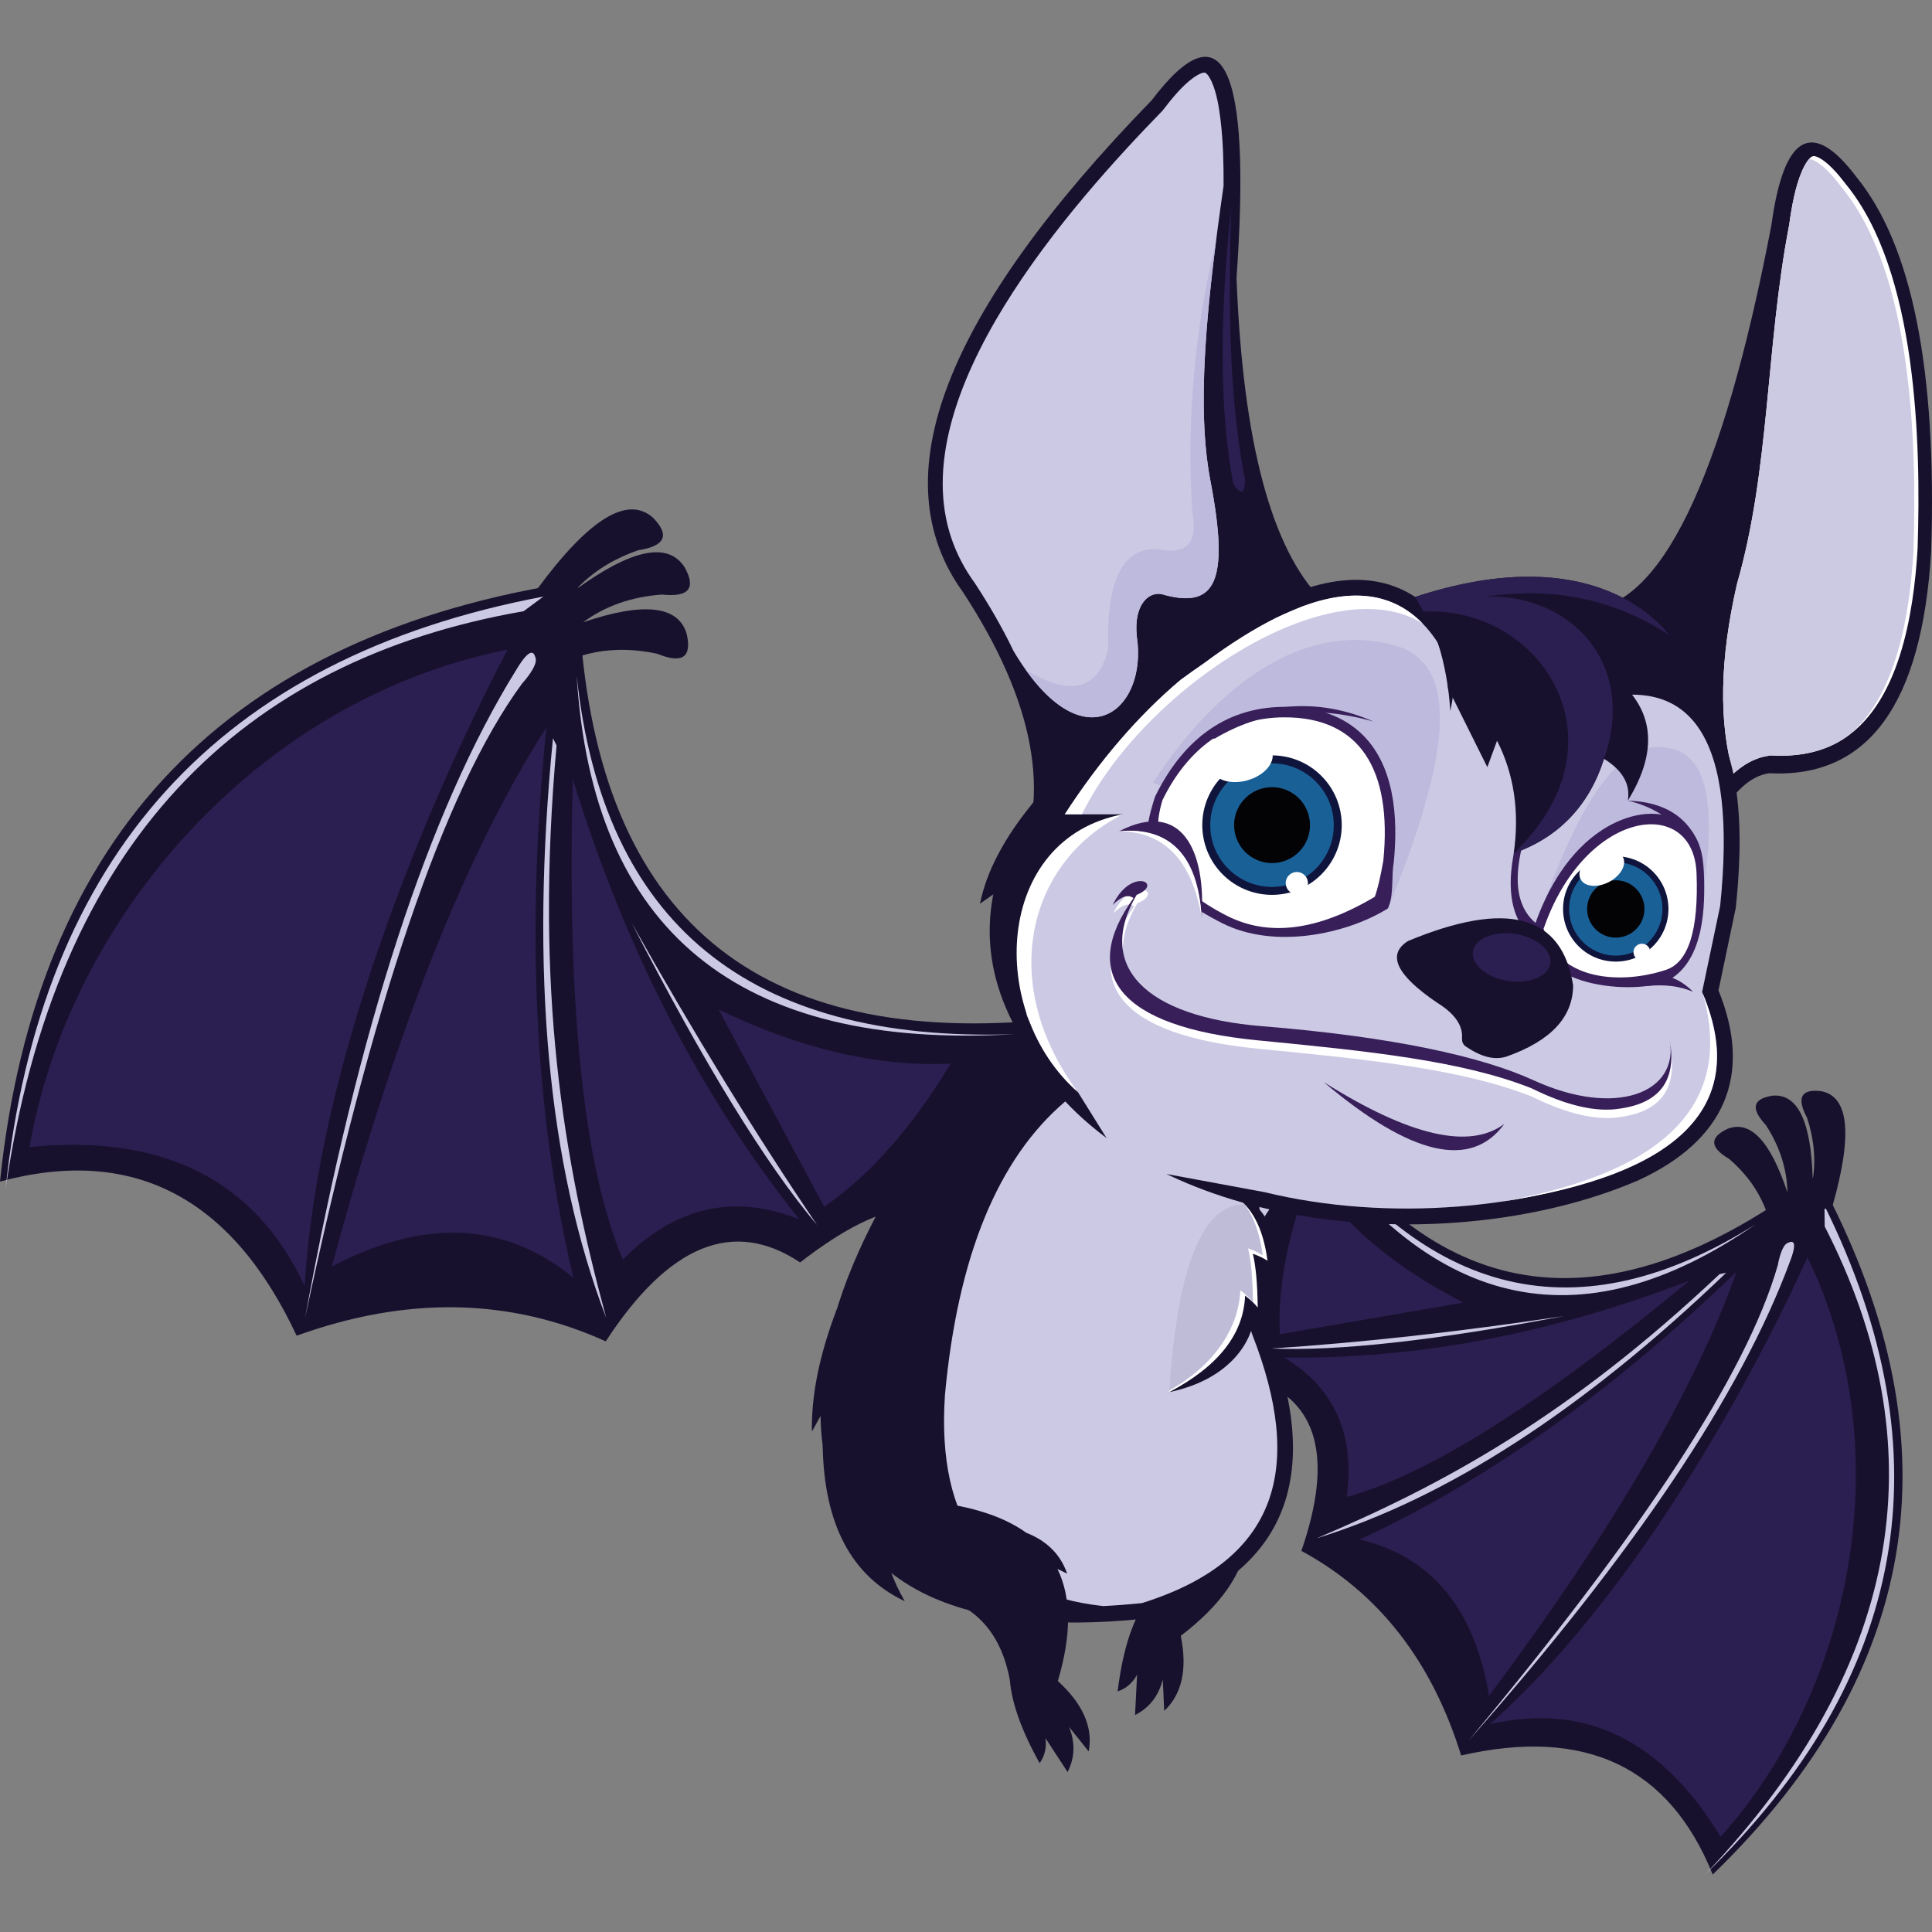
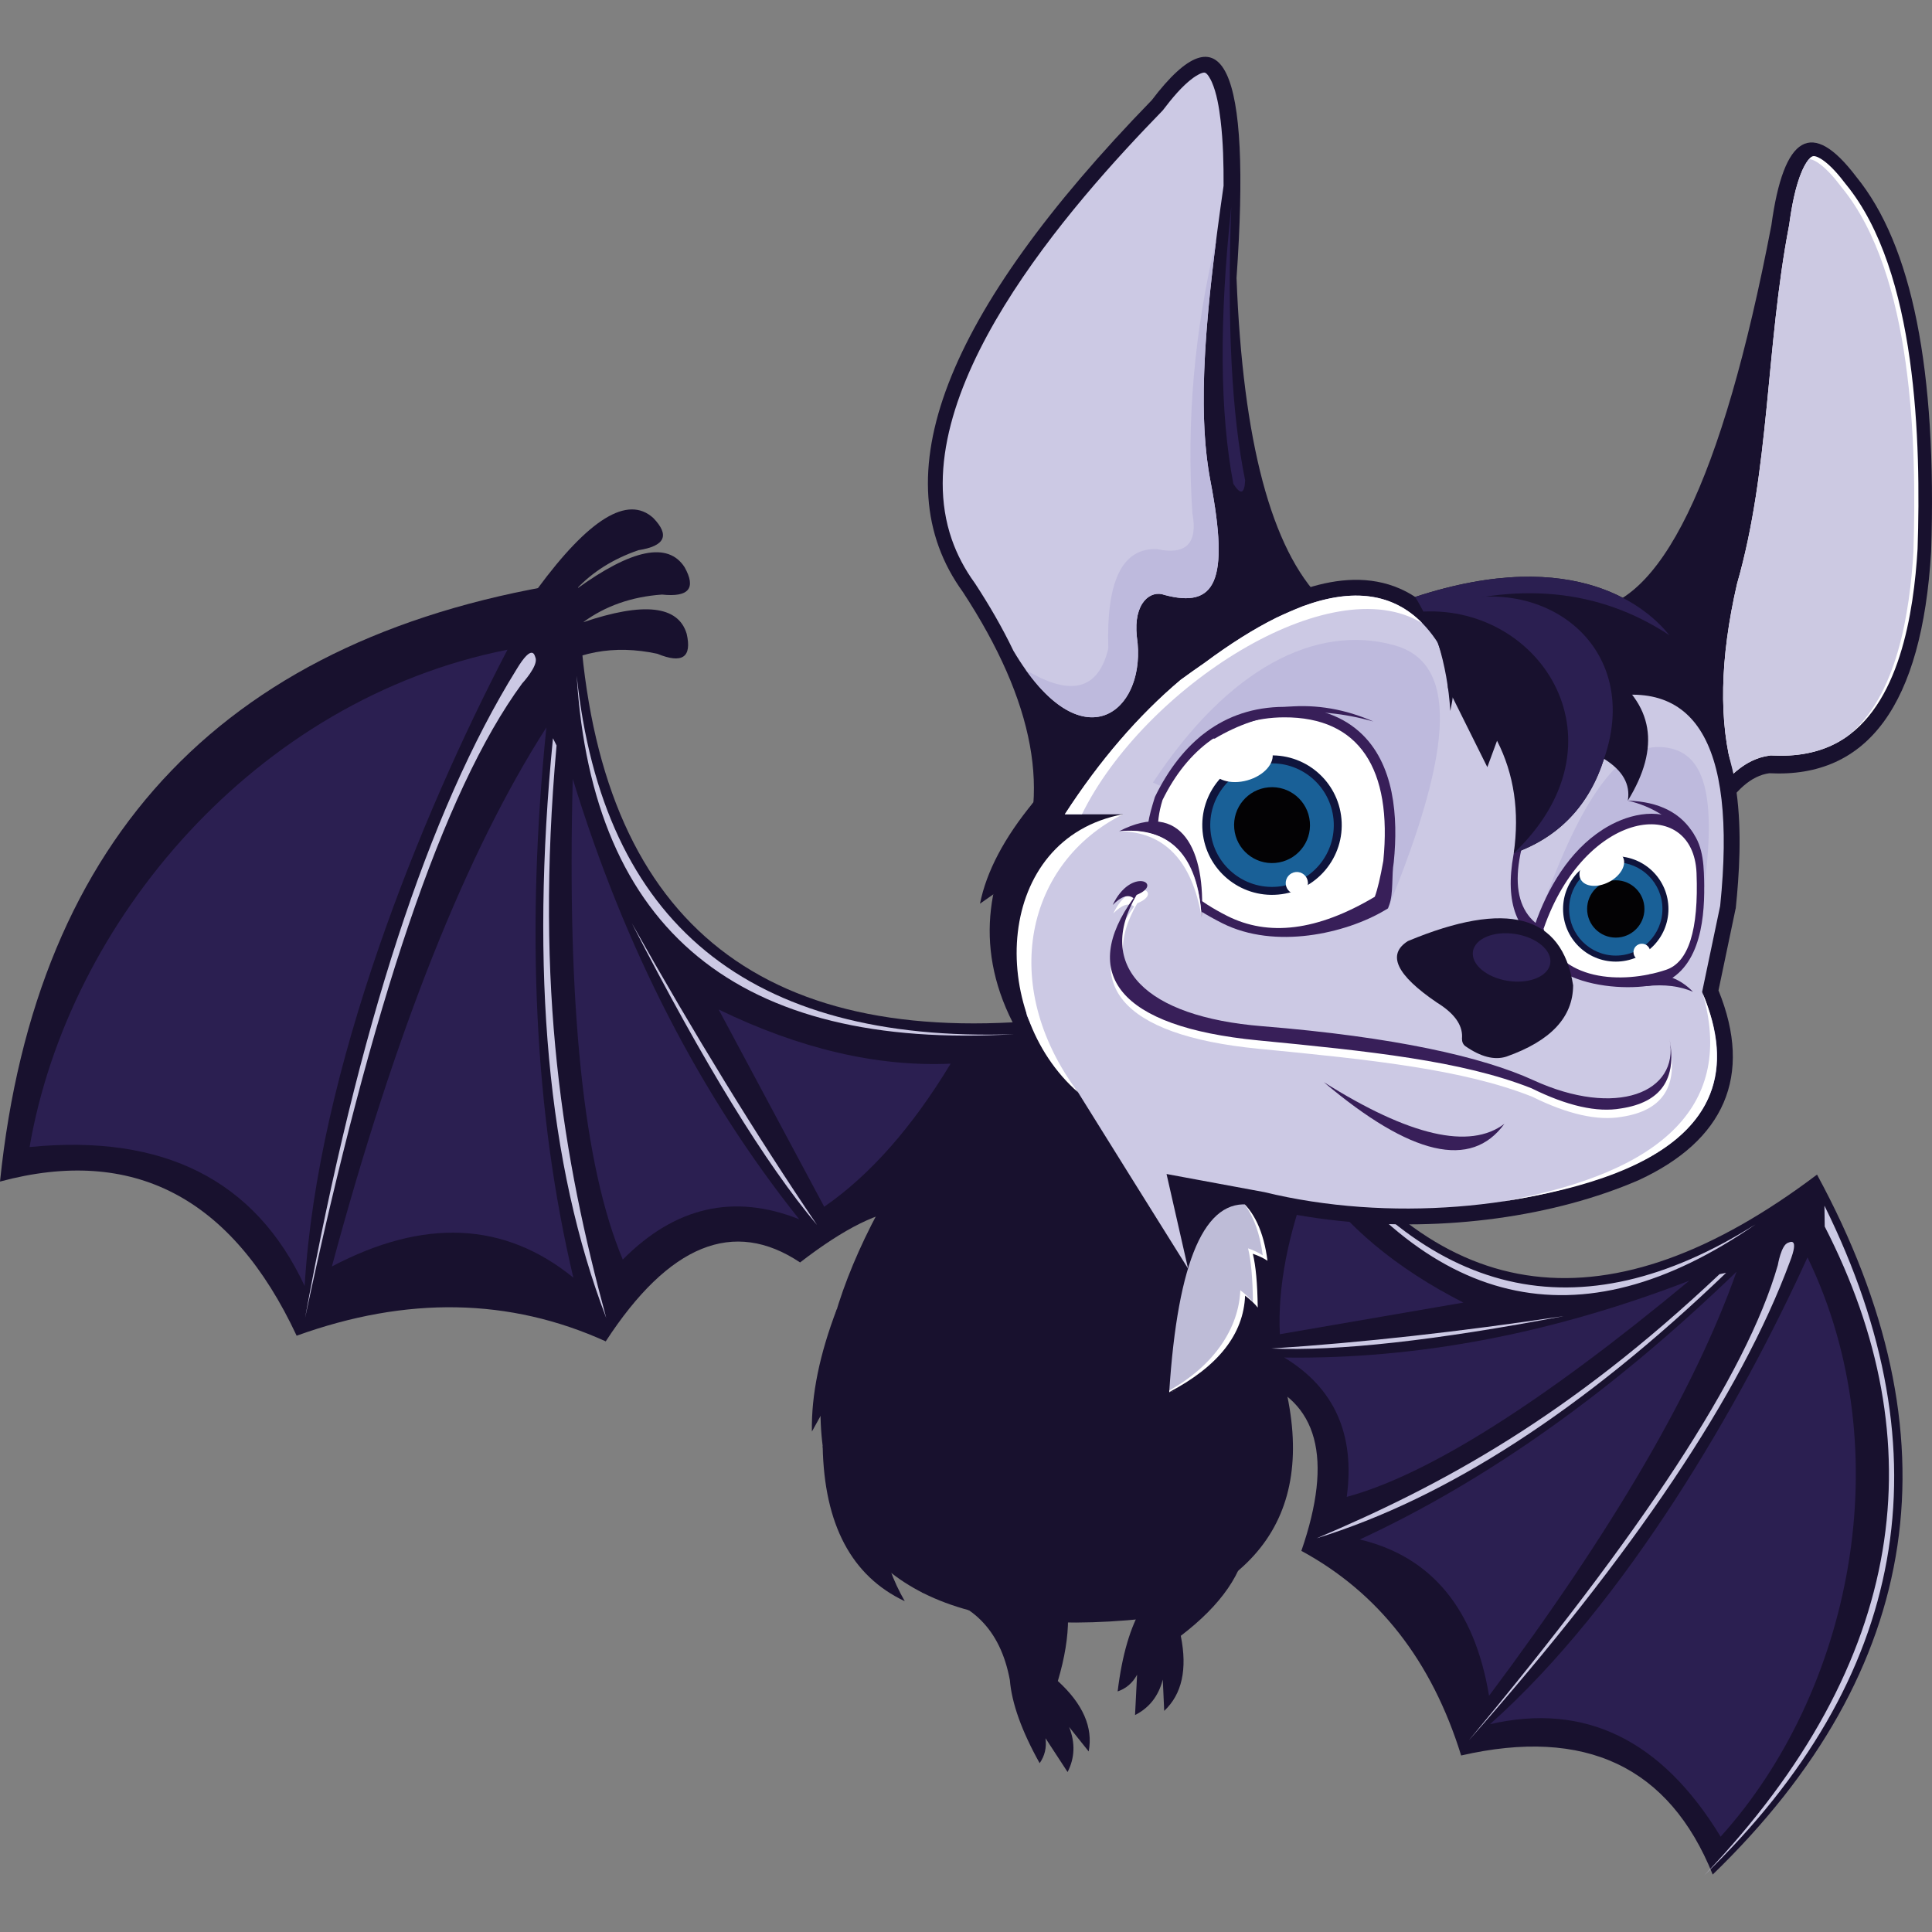
<svg xmlns="http://www.w3.org/2000/svg" version="1.1" id="Layer_1" x="0px" y="0px" width="500px" height="500px" viewBox="0 0 500 500" enable-background="new 0 0 500 500" xml:space="preserve">
  <rect x="0" y="0" width="500" height="500" fill="#808080" stroke="none" />
  <path fill="#18112E" d="M311.395,371.422c-16.003-1.729-22.892,2.541-20.669,12.801c9.05,9.04,10.701,19.567,4.96,31.574  c-3.141,5.162-5.291,12.477-6.443,21.946c2.197-0.757,3.873-2.192,5.032-4.321c0,0-0.187,3.478-0.528,10.429  c3.675-1.855,6.074-4.909,7.182-9.17c0,0,0.12,2.696,0.366,8.095c4.606-4.32,6.035-10.797,4.291-19.424  C326.61,407.3,328.543,389.996,311.395,371.422" />
  <path fill="#18112E" d="M338.106,287.746c-12.7,7.009-23.72,20.904-33.07,41.688c13.308-6.408,19.919,2.769,19.829,27.545  c16.25,5.573,20.229,20.37,11.927,44.385c19.979,10.827,33.758,28.476,41.354,52.953c32.133-7.368,53.839,2.895,65.104,30.812  c54.725-53.031,63.724-113.419,26.996-181.146C416.612,344.471,372.564,339.061,338.106,287.746" />
  <path fill="#18112E" d="M262.072,264.578c2.796,17.104-2.087,37.532-14.646,61.301c-3.804-17.243-17.259-16.971-40.366,0.838  c-17.19-11.473-33.953-4.669-50.296,20.427c-24.837-11.266-51.503-11.746-79.992-1.462C60.002,309.824,34.414,296.526,0,305.786  c9.303-90.015,59.161-141.8,149.569-155.335C151.19,230.476,188.692,268.518,262.072,264.578" />
  <path fill="#18112E" d="M139.03,152.457c2.167,6.984,3.249,10.479,3.249,10.479c0.399-0.895,0.829-1.766,1.282-2.615l0.138,3.42  c-0.396,0.159-0.799,0.318-1.204,0.492c-1.763,7.095-2.646,10.641-2.646,10.641c8.978-6.209,19.063-8.095,30.257-5.681  c6.47,2.654,9.001,0.937,7.608-5.162c-2.177-7.305-11.113-8.302-26.801-2.993c5.72-4.21,12.518-6.6,20.403-7.165  c6.954,0.739,8.902-1.625,5.852-7.086c-4.282-6.624-13.611-4.732-27.987,5.663c4.204-4.474,9.551-7.824,16.037-10.062  c6.912-1.078,8.188-3.858,3.834-8.35C162.468,128.077,152.457,134.213,139.03,152.457" />
  <path fill="#18112E" d="M262.072,264.578c45.165,13.596,73.603,25.732,85.31,36.397c-18.523,12.239-24.996,26.624-19.418,43.142  c15.076,38.703,4.54,63.63-31.635,74.788c-50.347,5.2-78.145-9.666-83.406-44.583C208.954,343.651,225.342,307.071,262.072,264.578" />
  <path fill="#18112E" d="M262.622,226.218c53.025-47.261,79.538-70.894,79.538-70.894c-13.14-13.227-20.531-41.021-22.146-83.385  c3.854-55.036-3.459-70.385-21.932-46.021c-53.884,55.429-70.182,97.853-48.899,127.276  C267.813,181.66,272.295,205.999,262.622,226.218" />
  <path fill="#18112E" d="M409.898,157.873c-22.729,37.532-11.044,55.389,35.055,53.569c3.993-6.924,8.303-10.698,12.944-11.329  c25.546,1.321,39.508-17.793,41.88-57.343c1.543-46.993-4.934-79.35-19.411-97.065c-11.416-15.062-18.728-10.87-21.932,12.583  C445.74,124.525,429.559,157.723,409.898,157.873" />
-   <path fill="#CCC9E4" d="M267.846,270.596c16.124,4.967,32.389,10.439,47.825,17.03c6.035,2.57,12.07,5.375,17.774,8.618  c2.391,1.363,4.864,2.87,7.177,4.527c-8.75,6.645-16.196,15.301-18.166,26.423c-1.096,6.177-0.348,12.328,1.646,18.24l0.03,0.087  l0.036,0.078c13.073,33.561,7.338,58.031-28.663,69.291c-3.188,0.321-6.551,0.592-10.01,0.763  c-29.521-3.24-43.171-21.454-40.943-54.638c3.303-35.815,13.683-61.139,31.137-75.966  C273.016,279.979,270.411,275.178,267.846,270.596" />
  <path fill="#18112E" d="M267.461,207.62c-0.834,11.626-1.255,17.445-1.255,17.445s-4.191,2.928-12.584,8.801  C255.295,225.533,259.907,216.784,267.461,207.62" />
  <path fill="#2B1F51" d="M385.607,446.223c24.543-5.669,44.444,4.032,59.686,29.109c33.479-37.084,46.933-99.412,22.489-149.928  C450.679,362.961,420.92,414.827,385.607,446.223" />
  <path fill="#2B1F51" d="M351.913,398.415c18.556,4.429,29.707,17.92,33.454,40.451c31.869-42.595,53.221-79.188,64.051-109.756  C417.414,360.033,384.914,383.135,351.913,398.415" />
  <path fill="#2B1F51" d="M348.534,387.396c2.192-16.192-3.197-28.215-16.178-36.072c34.179,0.501,69.123-6.122,104.829-19.884  C399.136,363.027,369.585,381.679,348.534,387.396" />
  <path fill="#2B1F51" d="M339.145,304.084c-5.854,15.285-8.497,29.02-7.924,41.207c31.668-5.45,47.504-8.186,47.504-8.186  C361.382,328.29,348.195,317.279,339.145,304.084" />
  <path fill="#2B1F51" d="M78.843,332.803c-12.782-27.407-36.511-39.394-71.187-35.949c10.035-58.397,58.429-115.81,123.681-128.711  C108.806,211.301,82.197,276.739,78.843,332.803" />
  <path fill="#CCC9E4" d="M454.315,316.871c-45.648,31.581-85.132,22.315-118.442-27.81  C369.063,336.373,408.541,345.643,454.315,316.871" />
  <path fill="#2B1F51" d="M148.374,330.642c-17.817-14.479-38.643-15.437-62.483-2.88c16.382-60.799,34.881-107.297,55.508-139.5  C136.045,240.853,138.363,288.314,148.374,330.642" />
  <path fill="#2B1F51" d="M161.177,325.976c13.523-13.668,28.747-17.148,45.66-10.432c-25.645-32.163-45.18-70.152-58.607-113.968  C146.704,260.387,151.022,301.855,161.177,325.976" />
  <path fill="#2B1F51" d="M246.026,275.279c-9.983,16.503-20.889,28.85-32.719,37.028c-18.213-34.031-27.323-51.05-27.323-51.05  C207.002,271.448,227.017,276.12,246.026,275.279" />
  <path fill="#CCC9E4" d="M441.1,485.292c52.588-50.96,62.943-108.721,31.065-173.27l0.071,5.401  C500.744,372.998,493.982,429.85,441.1,485.292" />
  <path fill="#CCC9E4" d="M463.217,326.546c2.522-6.521-0.057-5.051-0.432-4.934c-1.805,0.499-2.685,5.792-2.685,5.792  c-8.113,28.375-35.629,69.768-80.007,123.046C422.827,402.082,450.541,360.781,463.217,326.546" />
  <path fill="#CCC9E4" d="M445.01,329.759c-38.938,36.739-71.438,54.437-104.276,68.351c33.745-10.396,69.074-33.287,105.981-68.702  C445.581,329.645,445.01,329.759,445.01,329.759" />
  <path fill="#CCC9E4" d="M404.751,340.595c-27.083,4.071-52.323,6.87-75.71,8.398C346.216,349.731,371.45,346.934,404.751,340.595" />
-   <path fill="#CCC9E4" d="M1.42,307.966c8.945-86.519,55.351-137.704,139.201-153.576l-5.099,3.789  C62.548,170.847,14.343,217.973,1.42,307.966" />
  <path fill="#CCC9E4" d="M133.631,173.307c4.24-7.074,4.759-3.555,4.937-3.126c0.865,2.072-3.444,6.705-3.444,6.705  c-20.559,28.011-39.024,83.832-56.169,164.184C92.724,265.798,110.95,209.875,133.631,173.307" />
  <path fill="#CCC9E4" d="M144.038,192.931c-5.693,63.345,1.687,106.924,12.851,148.144c-15.13-39.55-19.727-89.555-13.782-150.015  C143.726,192.307,144.038,192.931,144.038,192.931" />
  <path fill="#CCC9E4" d="M149.244,174.855c4.069,66.036,41.82,96.972,113.246,92.792  C193.785,269.923,156.036,238.994,149.244,174.855" />
  <path fill="#CCC9E4" d="M163.552,238.991c16.136,28.68,32.104,54.695,47.903,78.04C198.117,301.222,182.153,275.211,163.552,238.991  " />
  <path fill="#FFFFFF" d="M462.983,58.503l0.019-0.101l0.024-0.108c0.612-4.507,1.555-9.995,3.393-14.183  c0.402-0.903,1.657-3.45,2.786-3.693c0.729-0.153,1.981,0.619,2.522,0.997c2.216,1.538,4.317,4.07,5.938,6.214l0.049,0.059  l0.051,0.057c18.396,22.52,19.405,66.791,18.505,94.311c-0.985,16.274-4.57,40.934-20.379,49.899  c-5.278,2.994-11.227,3.876-17.226,3.567l-0.381-0.021l-0.376,0.054c-6.53,0.879-11.325,6.008-14.739,11.364  c-11.545,0.31-31.963-0.384-37.995-10.932c-2.404-4.215-2.278-9.596-0.934-15.085c9.314,7.35,24.099,13.794,44.349,19.349  c-3.819-13.326-3.52-29.702,0.948-49.131C458.023,121.656,457.005,89.677,462.983,58.503" />
  <path fill="#CCC9E2" d="M442.59,206.911c-11.633,0.273-31.497-0.573-37.431-10.95c-2.204-3.853-2.288-8.675-1.255-13.665  c9.355,7.104,23.889,13.353,43.585,18.751c-0.114-0.399-0.222-0.801-0.327-1.21c0.441,0.12,0.865,0.24,1.304,0.36  C446.181,202.077,444.235,204.449,442.59,206.911 M462.983,58.503l0.019-0.101l0.024-0.108c0.612-4.507,1.555-9.995,3.393-14.183  c0.27-0.615,0.937-1.98,1.693-2.875l0.012-0.003c0.721-0.161,1.982,0.611,2.517,0.99c2.222,1.537,4.323,4.074,5.944,6.213  l0.046,0.062l0.057,0.065c18.394,22.519,19.399,66.785,18.502,94.306c-0.919,15.1-4.068,37.427-17.147,47.72  c-0.693,0.487-1.402,0.943-2.141,1.357c-5.279,2.994-11.225,3.876-17.227,3.567l-0.381-0.019l-0.375,0.051  c-3.078,0.415-5.769,1.771-8.116,3.654c-0.424,0.297-0.835,0.6-1.231,0.937c-3.795-13.307-3.471-29.647,0.967-49.02  C458.023,121.656,457.005,89.677,462.983,58.503z" />
  <path fill="#18112E" d="M374.479,162.605c-3.152-4.419-7.151-8.065-12.208-10.275c-7.708-3.362-16.082-2.627-23.912-0.15  c-10.293,3.252-20.34,9.62-28.957,16.016c-30.776,21.252-67.918,55.734-47.339,96.382c3.345,7.579,7.938,14.443,13.62,20.472  c34.178,36.322,104.903,39.259,148.447,20.352l0.054-0.023l0.048-0.024c21.858-10.154,29.552-26.81,20.511-49.038  c1.475-7.014,2.942-14.034,4.411-21.057l0.057-0.201l0.021-0.216c1.688-16.418,3.116-45.387-13.284-55.577  c-7.32-4.546-16.217-4.144-24.284-2.084C400.583,170.442,387.459,164.112,374.479,162.605" />
  <path fill="#CCC9E4" d="M265.759,262.831c3.282,7.471,7.75,13.998,13.124,19.667v0.003c9.458,15.202,18.988,30.474,28.585,45.811  c0,0-1.855-8.161-5.57-24.48c0,0,8.393,1.559,25.183,4.663v-0.006c32.305,7.899,69.492,4.438,95.434-6.822  c20.73-9.638,26.721-24.615,17.989-44.942c0,0,1.555-7.428,4.675-22.291c4.423-43.057-6.969-60.673-34.151-52.848  c-2.342,3.054-3.513,4.579-3.513,4.579c0.366-1.906,1.015-3.753,1.945-5.537c-12.599-7.663-23.828-12.235-33.701-13.728  c1.09,5.056,0.949,10.761-0.42,17.103c-0.379-6.053-1.43-11.896-3.144-17.523c-7.777-12.118-19.457-15.307-35.043-9.566  c-2.33,0.919-4.637,1.922-6.9,3.003c-5.699,2.828-11.851,6.692-18.454,11.602c-2.149,1.48-4.239,2.967-6.257,4.444  c-10.918,9.215-20.904,20.814-29.954,34.776c0,0,5.039,0,15.104,0C268.419,216.967,260.118,234.337,265.759,262.831" />
-   <path fill="#18112E" d="M474.255,312.095c-5.699,2.171-8.558,3.258-8.558,3.258c0.396-0.728,0.744-1.472,1.084-2.216l-2.327,1.681  c0.084,0.354,0.192,0.709,0.282,1.075c-3.783,4.87-5.689,7.309-5.689,7.309c-0.447-9.26-4.291-17.007-11.533-23.268  c-5.026-2.963-5.171-5.558-0.444-7.785c5.927-2.333,11.089,3.141,15.511,16.436c-0.107-6.022-1.969-11.833-5.569-17.408  c-4.009-4.294-3.426-6.831,1.721-7.621c6.533-0.564,10.005,6.678,10.4,21.732c0.832-5.146,0.34-10.479-1.462-15.997  c-2.771-5.198-1.588-7.504,3.576-6.912C478.512,283.688,479.515,293.596,474.255,312.095" />
  <path fill="#18112E" d="M247.897,389.678c-13.95,8.026-17.003,15.541-9.161,22.514c12.638,1.981,20.181,9.512,22.612,22.598  c0.493,6.017,3.062,13.192,7.714,21.521c1.327-1.903,1.835-4.053,1.517-6.458c0,0,1.909,2.912,5.711,8.746  c1.883-3.669,2.015-7.554,0.402-11.649c0,0,1.688,2.107,5.059,6.323c1.178-6.209-1.474-12.28-7.983-18.226  c3.549-11.92,3.525-21.586-0.087-28.99l2.495,1.198c-1.696-4.937-5.219-8.467-10.581-10.581l0,0  C261.102,393.452,255.2,391.119,247.897,389.678" />
  <path fill="#18112E" d="M229.173,380.803c-6.647-10.504-12.07-12.662-16.262-6.474c0.39,20.213,7.476,33.568,21.24,40.057  C227.975,403.634,226.314,392.44,229.173,380.803 M217.312,357.544c-0.489-12.499-0.732-18.76-0.732-18.76  c-4.483,11.716-6.636,22.276-6.461,31.701C214.914,361.862,217.312,357.544,217.312,357.544z" />
  <path fill="#BEBCD7" d="M302.592,360.285c2.203-34.205,9.286-50.355,21.24-48.452c2.624,2.075,4.575,7.11,5.843,15.139  c-2.606-0.609-3.909-0.909-3.909-0.909c1.197,5.896,1.291,10.476,0.321,13.739c-1.931-1.354-2.897-2.044-2.897-2.044  C321.94,348.578,315.077,356.094,302.592,360.285" />
  <path fill="#FFFFFF" d="M302.592,360.285l0.032-0.447c11.791-6.561,17.995-16.334,18.37-25.933c1.531,1.198,2.627,2.23,3.27,3.102  c-0.078-6.206-0.501-10.846-1.267-13.938c1.604,0.568,2.867,1.178,3.801,1.82c-0.732-5.601-2.3-10.005-4.714-13.199  c0.573,0,1.153,0.054,1.744,0.144c2.628,2.078,4.579,7.119,5.847,15.142c-2.606-0.609-3.909-0.909-3.909-0.909  c1.197,5.897,1.291,10.473,0.321,13.739c-1.931-1.356-2.897-2.044-2.897-2.044c-0.522,4.542-2.036,8.5-4.534,11.856  C315.245,353.545,309.864,358.538,302.592,360.285" />
  <path fill="#18112E" d="M320.529,310.196c3.897,0.279,5.699,1.217,5.405,2.784c3.903,4.605,5.597,10.782,5.08,18.531  c-1.85-2.012-2.756-3.018-2.756-3.018c0.882,4.633,0.498,9.432-1.147,14.38c-1.579-1.964-2.366-2.946-2.366-2.946  c-0.648,8.393-7.645,17.358-22.159,20.357c12.707-6.684,19.253-15.01,19.644-24.975c1.534,1.186,2.624,2.225,3.272,3.099  c-0.078-6.206-0.505-10.849-1.273-13.941c1.601,0.57,2.871,1.177,3.799,1.819C327.051,318.745,324.549,313.389,320.529,310.196" />
  <path fill="#CCC9E4" d="M262.27,168.421c-2.912-6.077-6.326-11.923-9.947-17.457l-0.054-0.075l-0.055-0.075  c-2.501-3.462-4.51-7.221-5.909-11.266c-12.935-37.379,31.091-86.773,54.424-110.78l0.175-0.18l0.156-0.198  c2.116-2.791,4.857-6.149,7.722-8.233c0.55-0.399,2.304-1.559,3.057-1.347c0.703,0.19,1.52,1.845,1.771,2.403  c1.292,2.91,1.904,6.765,2.276,9.907c0.667,5.574,0.799,11.339,0.774,16.957c-4.605,31.967-7.008,57.644-3.396,76.42  c5.041,26.238,1.149,32.925-11.863,29.478c-3.588-1.387-8.134,1.973-7.191,10.785C297.097,184.056,279.992,198.348,262.27,168.421  L262.27,168.421z" />
  <path fill="#BEBADD" d="M314.741,62.123c-3.265,25.516-4.547,46.433-1.475,62.378c5.041,26.238,1.149,32.922-11.863,29.481  c-3.588-1.387-8.137,1.969-7.191,10.785c2.729,18.115-12.217,31.821-28.717,8.624c11.645,6.996,18.77,5.14,21.34-5.567  c-0.57-17.511,3.63-26.081,12.593-25.708c7.561,1.603,10.611-1.51,9.157-9.347C307.033,109.125,309.083,85.576,314.741,62.123z" />
  <path fill="#FFFFFF" d="M368.117,161.317c-7.578-7.758-17.904-9.23-30.98-4.411c-2.33,0.919-4.636,1.922-6.902,3  c-5.696,2.829-11.849,6.696-18.454,11.605c-2.15,1.478-4.236,2.967-6.258,4.441c-10.917,9.215-20.906,20.811-29.953,34.773h4.438  C296.013,178.092,344.358,146.623,368.117,161.317" />
  <path fill="#FFFFFF" d="M290.671,210.725c-24.951,12.397-32.523,44.015-11.649,71.995  C255.287,261.979,257.241,216.958,290.671,210.725" />
  <path fill="#BEBADD" d="M441.059,229.638c-27.402,2.006-41.105,3.012-41.105,3.012c10.313-28.207,19.961-39.643,29.562-39.322  C440.638,193.688,444.41,204.11,441.059,229.638" />
  <path fill="#BEBADD" d="M359.208,235.093c-38.157-22.934-60.832-32.56-60.832-32.56c19.559-29.719,42.21-41.09,62.369-35.574  C376.929,171.385,376.797,192.331,359.208,235.093" />
  <path fill="#FFFFFF" d="M325.691,271.418c-36.104-3.507-46.243-17.265-32.179-36.808l-0.006,0.006  c-1.369-1.066-3.162-0.477-5.381,1.769c4.78-10.01,13.422-5.537,6.197-2.612c-10.779,18.489,2.306,31.545,32.442,33.977  c34.542,2.793,57.19,8.005,70.216,13.975c21.483,9.842,37.809,3.2,35.301-10.468c1.841,10.306-2.345,16.227-12.571,17.775  c-6.216,1.094-13.941-0.637-23.192-5.209C378.563,276.685,354.464,274.214,325.691,271.418" />
  <path fill="#381F59" d="M325.526,269.241c-36.104-3.507-46.246-17.262-32.182-36.808v0.006c-1.375-1.063-3.165-0.477-5.381,1.769  c4.774-10.007,13.412-5.54,6.191-2.609c-10.779,18.484,2.312,31.545,32.442,33.977c34.545,2.793,57.196,8.005,70.219,13.968  c21.483,9.849,37.802,3.201,35.301-10.461c1.844,10.306-2.354,16.227-12.574,17.778c-6.216,1.103-13.944-0.64-23.187-5.215  C378.389,274.511,354.291,272.037,325.526,269.241" />
  <path fill="#381F59" d="M389.336,290.845c-8.611,11.86-24.189,8.264-46.738-10.785C364.788,294.01,380.365,297.607,389.336,290.845" />
  <path fill="#381F59" d="M316.295,238.913c13.716,6.924,32.056,2.636,42.087-3.327l0.826-0.493l0.333-0.901  c1.108-3.002,0.586-7.782,1.145-10.923l0.015-0.102l0.012-0.105c1.138-11.455,0.285-25.501-8.938-33.71  c-5.398-4.801-12.395-6.458-19.469-6.419c-15.79,0.069-26.549,9.326-33.322,23.132l-0.09,0.192l-0.063,0.195  c-1.433,4.645-2.699,8.975-1.378,13.692C299.967,229.202,308.299,234.871,316.295,238.913" />
  <path fill="#FFFFFF" d="M317.569,237.024c-14.938-7.548-20.628-17.322-16.71-29.981c6.42-13.091,16.86-21.333,31.452-21.396  c19.52-0.09,28.057,13.388,25.69,37.142c-0.763,4.284-1.489,7.377-2.204,9.293C340.86,240.984,328.222,242.408,317.569,237.024" />
  <path fill="#0F143C" d="M327.591,195.567c-9.93,0.889-17.256,9.662-16.367,19.58c0.886,9.929,9.653,17.255,19.58,16.37  c9.923-0.886,17.253-9.653,16.364-19.58C346.286,202.011,337.521,194.682,327.591,195.567" />
  <path fill="#196097" d="M327.774,197.618c-8.788,0.796-15.282,8.551-14.499,17.352c0.784,8.789,8.552,15.286,17.349,14.5  c8.792-0.784,15.283-8.552,14.497-17.346C344.333,203.326,336.569,196.834,327.774,197.618" />
  <path fill="#FFFFFF" d="M335.362,225.68c-1.585,0.147-2.75,1.538-2.609,3.125c0.142,1.585,1.537,2.754,3.126,2.612  c1.579-0.141,2.753-1.537,2.606-3.123C338.34,226.707,336.941,225.539,335.362,225.68" />
  <path fill="#FFFFFF" d="M319.938,191.679c-4.351,1.213-7.239,4.495-6.447,7.332c0.79,2.837,4.961,4.165,9.312,2.943  c4.345-1.21,7.239-4.495,6.446-7.333C328.462,191.778,324.289,190.463,319.938,191.679" />
  <path fill="#381F59" d="M314.356,191.163c-2.48-0.36-3.724-0.538-3.724-0.538c15.241-8.989,30.177-10.292,44.802-3.903  C340.206,182.422,326.513,183.899,314.356,191.163" />
  <path fill="#030204" d="M328.324,203.758c-5.404,0.483-9.392,5.254-8.902,10.656c0.478,5.408,5.258,9.401,10.659,8.909  c5.404-0.483,9.4-5.254,8.902-10.659C338.5,207.266,333.729,203.278,328.324,203.758" />
  <path fill="#CCC9E4" d="M289.651,215.108c8.519,13.151,15.625,20.585,21.339,22.285  C311.083,221.167,303.967,213.739,289.651,215.108" />
  <path fill="#381F59" d="M289.651,215.108c16.262-8.341,22.447,5.167,21.339,22.285C310.089,221.516,302.976,214.081,289.651,215.108  " />
  <path fill="#FFFFFF" d="M289.651,215.108c13.133-1.201,20.243,6.233,21.339,22.285C308.471,222.699,301.352,215.271,289.651,215.108  " />
  <path fill="#381F59" d="M396.545,205.158c-2.243-13.001-7.278-19.601-15.097-19.775c9.539-3.165,15.352,3.486,17.436,19.955  c-8.671,19.096-8.11,30.936,1.699,35.521c-4.497-0.907-6.792-1.372-6.86-1.391C389.279,232.505,390.219,221.068,396.545,205.158" />
  <path fill="#381F59" d="M432.024,253.565c9.128-5.278,9.287-19.283,8.938-27.708c-0.207-5.188-1.303-10.251-5.84-13.118  c-6.356-4.009-14.487-1.826-20.369,1.973c-8.675,5.585-14.266,15.169-17.571,24.75l-0.172,0.49l0.024,0.516  C397.75,256.724,425.463,257.36,432.024,253.565" />
  <path fill="#FFFFFF" d="M399.479,240.363c10.719-31.056,38.739-34.641,39.583-14.439c0.576,14.791-2.063,23.138-7.899,25.066  C419.89,254.778,403.118,254.039,399.479,240.363" />
  <path fill="#381F59" d="M436.999,217.204c0.949-0.823,1.424-1.225,1.424-1.225c-3.288-5.579-9.002-8.509-17.139-8.773  C427.658,208.688,432.898,212.021,436.999,217.204" />
  <path fill="#0F143C" d="M418.161,221.605c-7.527,0-13.641,6.096-13.641,13.632c0,7.524,6.104,13.629,13.641,13.629  c7.531,0,13.632-6.098,13.632-13.629C431.792,227.704,425.692,221.605,418.161,221.605" />
  <path fill="#196097" d="M418.161,223.155c-6.665,0-12.076,5.404-12.076,12.079c0,6.669,5.411,12.073,12.076,12.073  c6.666,0,12.076-5.404,12.076-12.073S424.827,223.155,418.161,223.155" />
  <path fill="#030204" d="M418.161,227.815c-4.102,0-7.416,3.324-7.416,7.422s3.314,7.417,7.416,7.417  c4.096,0,7.417-3.321,7.417-7.417C425.578,231.136,422.256,227.815,418.161,227.815" />
  <path fill="#FFFFFF" d="M424.922,244.236c-1.207,0-2.18,0.97-2.18,2.171c0,1.207,0.973,2.174,2.18,2.174  c1.204,0,2.168-0.967,2.168-2.174C427.09,245.206,426.118,244.236,424.922,244.236" />
  <path fill="#FFFFFF" d="M412.667,221.113c-3.018,1.585-4.63,4.468-3.598,6.44c1.033,1.97,4.324,2.279,7.345,0.694  s4.633-4.462,3.597-6.438C418.975,219.84,415.693,219.525,412.667,221.113" />
  <path fill="#381F59" d="M426.743,252.175c-0.363,2.009-0.541,3.012-0.541,3.012c4.549-0.486,8.527,0.012,11.938,1.483  C434.933,253.391,431.135,251.893,426.743,252.175" />
  <path fill="#18112E" d="M389.834,273.457c11.506-4.057,17.262-10.205,17.289-18.46c-2.892-18.31-17.145-22.12-42.763-11.448  c-5.479,3.479-2.984,8.773,7.479,15.89c4.459,2.747,6.642,5.729,6.543,8.93l0,0c-0.007,0.126-0.013,0.252-0.024,0.378  c-0.015,0.874,0.271,1.537,0.853,1.981l0,0C383.217,273.521,386.76,274.43,389.834,273.457" />
  <path fill="#18112E" d="M389.264,271.635c10.316-3.646,15.49-9.158,15.512-16.557c-2.598-16.424-15.383-19.853-38.361-10.274  c-4.921,3.126-2.679,7.876,6.711,14.256c3.996,2.466,5.954,5.138,5.867,8.005v0.013c-0.003,0.104-0.013,0.216-0.027,0.33  c-0.012,0.786,0.246,1.375,0.769,1.774l0,0C383.331,271.688,386.508,272.506,389.264,271.635" />
  <path fill="#2B1F51" d="M391.201,241.591c5.552,0.541,10.05,3.747,10.05,7.164c0,3.414-4.498,5.75-10.05,5.216  c-5.546-0.538-10.05-3.744-10.05-7.167C381.154,243.393,385.655,241.054,391.201,241.591" />
  <path fill="#18112E" d="M374.732,178.062c-0.168-10.311-8.501-23.576-8.501-23.576c41.938-13.767,60.493,3.219,65.784,9.899  c-5.87-0.826-10.516-0.676-13.941,0.339c5.57,2.369,9.563,5.966,11.966,10.806c-4.273-1.633-9.062-2.27-14.358-1.907  c12.265,8.521,14.136,19.718,5.597,33.584c0.708-4.231-1.346-7.84-6.158-10.824c-3.988,12.241-11.779,20.396-23.369,24.447  c1.525-10.794,0.081-20.496-4.318-29.128c-1.675,4.555-2.516,6.837-2.516,6.837C378.127,184.887,374.732,178.062,374.732,178.062" />
  <path fill="#2B1F51" d="M415.12,196.384c10.716-30.786-18.703-50.852-46.735-38.112c30.74-1.462,53.355,34.004,23.366,62.559  C403.562,216.543,411.357,208.392,415.12,196.384" />
  <path fill="#2B1F51" d="M368.384,158.278c-1.226-2.33-2.144-3.786-2.144-3.786c41.934-13.77,60.489,3.219,65.783,9.896  C413.777,152.36,392.567,150.325,368.384,158.278L368.384,158.278z" />
  <path fill="#FFFFFF" d="M388.795,310.95c46.468-7.086,63.766-24.999,51.902-53.749C448.709,285.387,431.405,303.306,388.795,310.95" />
  <path fill="#2B1F51" d="M322.244,124.316c-0.165,3.529-1.186,3.831-3.057,0.897c-3.504-18.415-3.678-42.326-0.537-71.729  C317.557,83.657,318.751,107.265,322.244,124.316" />
</svg>